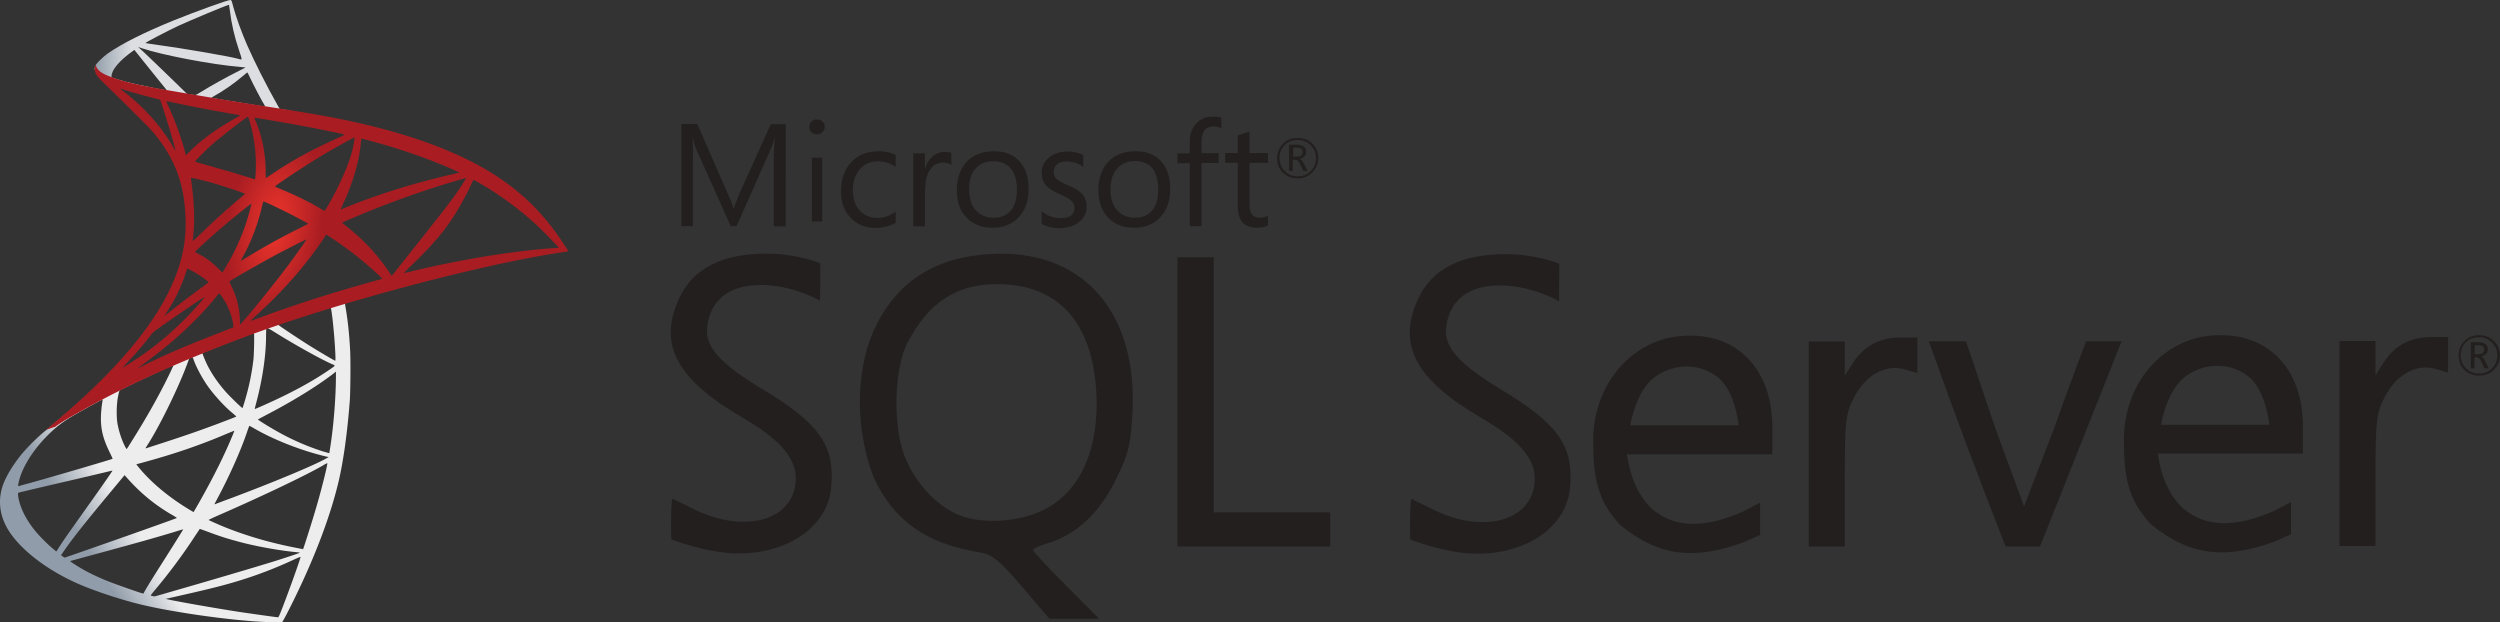
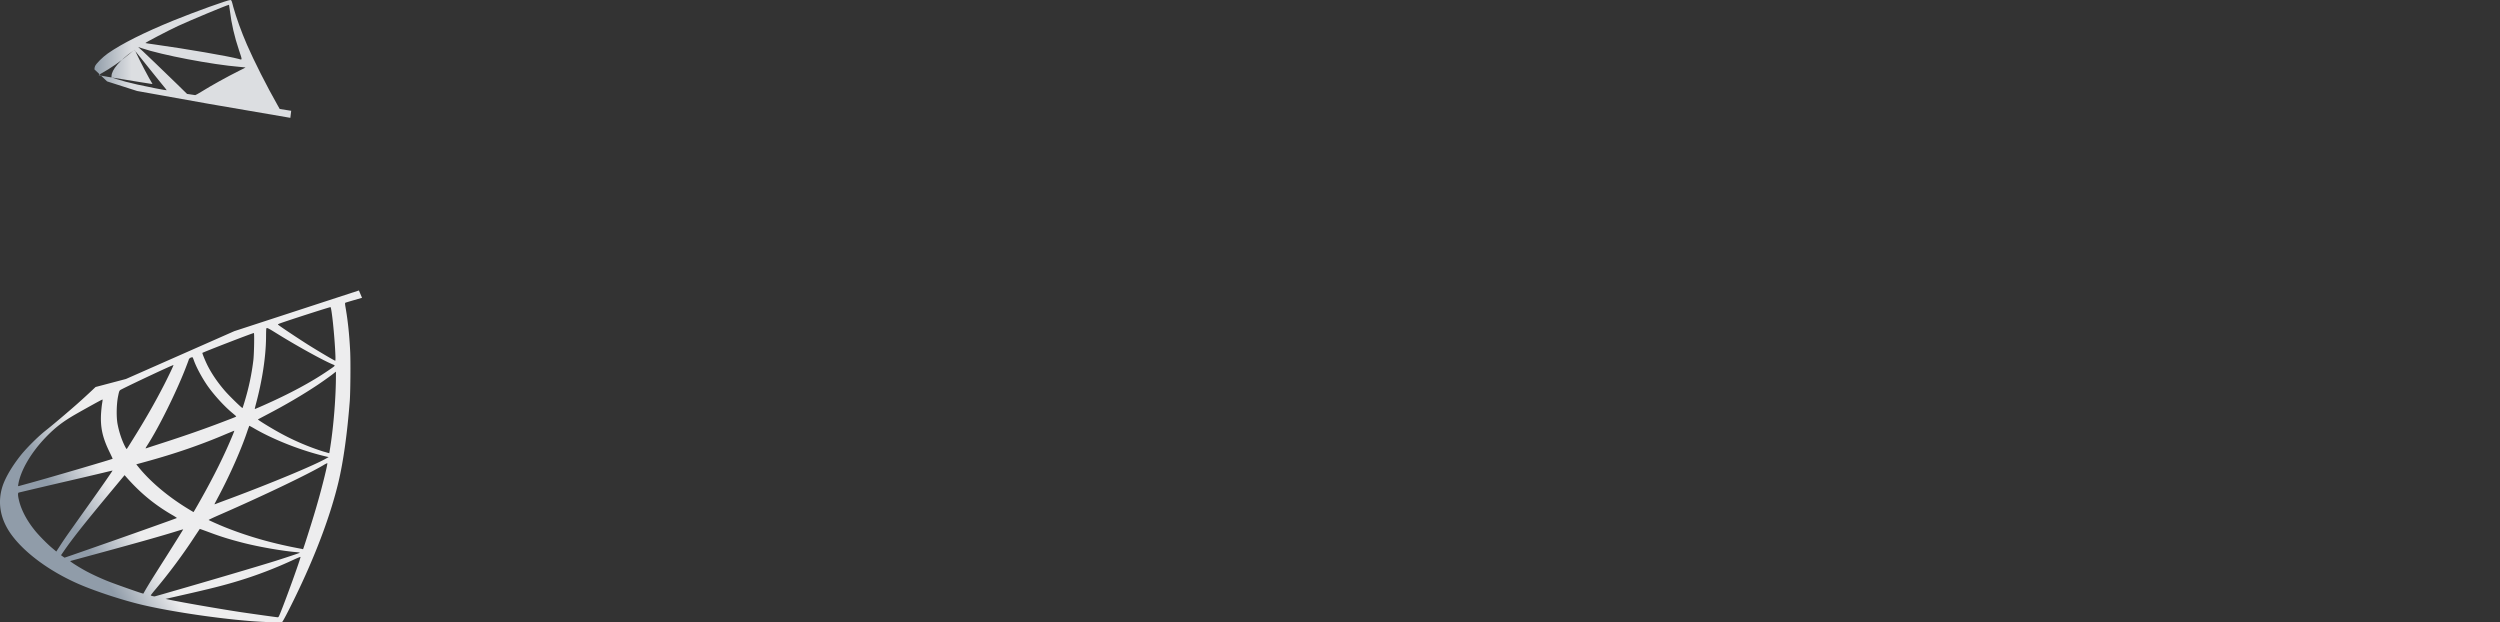
<svg xmlns="http://www.w3.org/2000/svg" width="1772.599" height="441.162" viewBox="0 -141.54 3275.321 815.158" version="1.1" id="svg555">
  <rect x="0" y="-141.54" width="3275.321" height="815.158" fill="#333333" stroke="none" />
  <defs id="defs559" />
  <g transform="matrix(0.569,0,0,0.569,-332.514,-224.274)" id="g551">
    <linearGradient id="a" gradientUnits="userSpaceOnUse" x1="-2901.952" y1="923.573" x2="-2061.249" y2="1420.331" gradientTransform="matrix(0.123,0,0,-0.123,1158.33,1550.273)">
      <stop offset="0" stop-color="#909ca9" id="stop530" />
      <stop offset="1" stop-color="#ededee" id="stop532" />
    </linearGradient>
    <path fill="url(#a)" d="m 1410.773,814.195 -286.9,93.683 -249.599,110.161 -69.829,18.435 c -17.784,16.916 -36.431,34.049 -56.599,51.397 -22.119,19.082 -42.72,36.433 -58.553,49.008 -17.564,13.88 -43.587,39.902 -56.814,56.38 -19.735,24.721 -35.348,50.96 -42.071,71.13 -11.928,36.433 -6.07,73.297 16.916,107.346 29.492,43.369 88.261,87.606 156.785,117.749 34.916,15.4 93.683,35.132 137.92,46.19 73.512,18.651 215.771,38.819 294.054,41.857 15.828,0.65 37.082,0.65 37.947,0 1.737,-1.088 13.881,-24.289 27.979,-53.129 48.142,-98.238 82.838,-190.402 101.703,-269.119 11.276,-47.706 20.166,-111.246 26.019,-186.492 1.521,-21.036 2.169,-91.514 0.868,-115.37 -1.953,-39.033 -5.423,-70.692 -10.84,-101.703 -0.868,-4.555 -1.088,-8.676 -0.652,-8.892 0.865,-0.65 3.467,-1.517 38.815,-11.712 l -7.153,-16.912 v -0.005 0 z m -65.49,38.386 c 2.602,0 9.539,66.573 11.273,108.646 0.436,8.89 0.216,14.745 -0.216,14.745 -1.733,0 -36.649,-20.599 -61.583,-36.212 -21.687,-13.663 -62.888,-40.988 -69.393,-46.192 -2.173,-1.517 -1.957,-1.733 15.828,-7.807 30.14,-10.194 101.706,-33.18 104.091,-33.18 z m -146.161,48.143 c 1.953,0 6.937,2.816 18.865,10.191 44.671,27.974 105.393,61.805 131.415,73.083 8.022,3.469 8.887,2.166 -9.542,14.746 -39.468,26.889 -88.697,53.344 -148.983,80.018 -10.624,4.771 -19.514,8.456 -19.73,8.456 -0.432,0 0.865,-5.418 2.598,-11.925 14.53,-54.001 22.772,-108.647 23.208,-152.452 0.216,-21.687 0.216,-21.687 2.169,-22.334 -0.436,0.217 -0.22,0.217 0,0.217 z m -30.142,11.492 c 1.297,1.299 0.432,49.877 -1.304,63.104 -3.903,31.662 -9.975,61.153 -19.947,94.335 -2.386,8.018 -4.558,14.745 -4.987,15.177 -0.872,1.083 -30.581,-27.975 -40.339,-39.251 -16.916,-19.518 -30.141,-39.035 -39.9,-58.117 -4.988,-9.759 -12.793,-28.84 -12.144,-29.492 3.469,-2.385 117.753,-46.622 118.621,-45.756 z m -141.826,55.731 c 0.216,0 0.432,0 0.652,0.216 0.432,0.434 1.953,3.905 3.254,7.807 6.937,18.867 22.548,46.624 35.997,64.407 14.746,19.518 34.048,40.334 50.091,53.996 5.207,4.337 9.975,8.456 10.624,9.108 1.304,1.302 1.737,1.083 -33.612,14.53 -40.981,15.613 -85.656,31.226 -136.835,47.706 a 6825.474,6825.474 0 0 0 -36.643,11.928 c -1.955,0.652 -1.303,-0.434 4.335,-9.323 25.371,-39.686 63.97,-117.536 85.657,-172.618 3.687,-9.542 7.373,-19.082 8.025,-21.251 0.868,-3.038 1.95,-4.121 4.768,-5.64 1.518,-0.43 3.038,-0.866 3.687,-0.866 z m -43.367,17.999 c 0.649,0.436 -10.411,23.637 -21.254,44.889 -21.036,40.985 -44.022,81.323 -74.815,130.331 -5.204,8.456 -10.19,16.265 -10.842,17.132 -1.083,1.519 -1.519,1.083 -4.988,-5.638 -7.373,-14.53 -13.447,-33.181 -16.699,-50.313 -3.254,-16.916 -2.602,-46.406 1.086,-64.621 2.816,-13.444 2.602,-13.227 9.107,-16.481 27.757,-14.095 117.537,-56.166 118.405,-55.299 z m 374.073,15.182 v 9.107 c 0,48.359 -5.204,114.716 -12.797,163.077 -1.301,8.456 -2.389,15.393 -2.602,15.613 0,0 -6.288,-1.733 -13.661,-3.905 -32.527,-10.193 -67.875,-25.156 -99.754,-42.718 -21.038,-11.494 -51.612,-30.363 -50.743,-31.231 0.213,-0.215 9.323,-4.986 19.947,-10.625 42.509,-22.118 83.274,-45.972 118.622,-69.609 13.229,-8.892 33.176,-23.202 37.518,-27.107 z m -537.802,64.185 c 0.867,0 0.65,1.735 -0.651,9.542 -0.868,5.64 -1.951,16.049 -2.382,23.202 -1.739,31.662 3.469,55.084 19.082,87.177 4.337,8.892 7.809,16.265 7.589,16.48 -1.519,1.303 -145.074,43.375 -190.183,55.734 -13.444,3.685 -25.152,6.939 -26.024,7.153 -1.515,0.436 -1.733,0.22 -1.083,-3.47 4.987,-31.875 29.276,-73.512 63.104,-108.644 22.554,-23.419 40.554,-37.08 71.347,-54.648 22.119,-12.575 56.165,-31.439 58.767,-32.309 0.002,-0.217 0.218,-0.217 0.434,-0.217 z m 338.295,60.503 c 0.216,-0.216 5.42,2.605 11.708,6.29 46.408,26.891 111.03,51.83 166.108,64.623 l 4.991,1.086 -6.941,3.899 c -28.84,16.049 -123.606,55.515 -220.538,91.732 -14.098,5.202 -27.975,10.409 -30.581,11.492 -2.602,1.083 -4.988,1.735 -4.988,1.519 0,-0.22 3.906,-7.809 8.89,-17.132 27.107,-50.744 54.433,-112.547 68.311,-155.485 1.739,-4.12 2.82,-7.805 3.04,-8.024 z m -34.48,11.278 c 0.22,0.221 -1.517,4.771 -3.687,9.975 -18.865,45.756 -43.59,95.636 -75.249,151.583 -8.022,14.314 -14.746,25.808 -14.966,25.808 -0.213,0 -6.721,-3.906 -14.527,-8.676 -45.976,-28.192 -86.743,-62.888 -113.414,-96.501 l -3.905,-4.771 19.732,-5.422 c 70.696,-19.298 130.762,-40.116 190.4,-65.704 8.459,-3.471 15.4,-6.292 15.616,-6.292 z m 214.253,74.815 c 0,0 0.217,0.217 0,0 0.216,4.988 -10.844,49.661 -19.953,81.969 -7.589,27.107 -14.098,48.361 -26.022,85.874 -5.204,16.485 -9.755,30.143 -9.975,30.143 -0.216,0 -1.517,-0.216 -2.818,-0.647 -64.405,-11.714 -122.089,-27.977 -176.303,-49.661 -15.182,-6.074 -36.866,-15.833 -38.167,-16.916 -0.432,-0.438 12.58,-6.506 29.06,-13.663 98.669,-43.154 201.024,-92.164 236.153,-113.196 4.119,-2.603 7.373,-3.903 8.025,-3.903 z m -494.646,16.916 c 0.434,0.432 -27.107,40.118 -65.709,94.114 -13.444,18.867 -29.057,40.985 -34.911,49.225 -5.856,8.241 -14.746,21.253 -19.734,29.06 l -9.112,14.096 -9.759,-8.24 c -11.494,-9.544 -31.442,-29.927 -40.333,-41.204 -18.651,-23.201 -31.226,-47.706 -36.214,-70.04 -2.386,-10.411 -2.386,-15.618 -0.22,-16.265 3.252,-0.867 61.153,-14.53 115.37,-27.11 30.143,-6.937 65.054,-15.177 77.632,-18.213 12.579,-3.041 22.774,-5.423 22.99,-5.423 z m 27.756,10.626 6.937,7.806 c 31.231,34.914 63.108,60.724 101.708,83.272 6.941,3.906 12.144,7.373 11.708,7.594 -1.514,1.083 -134.016,48.136 -195.385,69.389 -34.478,12.143 -62.888,21.901 -63.102,21.901 -0.216,0 -2.169,-1.299 -4.341,-2.818 l -3.901,-2.82 6.288,-9.106 c 20.383,-29.493 45.976,-61.803 101.707,-129.028 z m 173.053,123.822 c 0.213,-0.215 9.755,3.252 21.464,7.594 28.195,10.624 50.527,17.345 80.456,24.936 36.866,9.326 90.211,18.434 121.657,21.035 4.771,0.432 7.373,0.868 6.505,1.519 -1.521,0.868 -33.395,11.494 -56.816,18.867 -37.302,11.708 -151.149,45.32 -243.962,71.995 -17.132,4.987 -31.879,9.108 -32.746,9.323 -2.166,0.436 -9.325,-1.519 -9.325,-2.386 0,-0.431 5.204,-7.153 11.494,-14.527 31.225,-37.3 62.238,-78.935 88.044,-118.403 7.154,-10.846 13.229,-19.736 13.229,-19.953 z m -38.17,1.087 c 0.216,0.216 -15.179,24.936 -42.066,67.439 -11.496,17.999 -24.291,38.383 -28.846,45.54 -4.337,6.939 -10.842,17.784 -14.527,23.854 l -6.29,11.061 -3.252,-0.868 c -7.809,-2.169 -62.672,-21.471 -77.202,-27.325 -18,-7.157 -36.649,-15.829 -50.529,-23.202 -17.346,-9.326 -39.03,-23.206 -37.297,-23.637 0.433,-0.216 30.143,-8.243 65.922,-17.999 94.984,-25.809 147.678,-40.77 182.161,-51.612 6.29,-1.952 11.71,-3.471 11.926,-3.251 z m 269.985,63.318 h 0.216 c 0.868,2.171 -34.26,99.755 -47.06,130.547 -2.815,6.939 -3.896,8.677 -5.417,8.456 -3.687,-0.213 -54.646,-7.37 -85.66,-11.925 -53.994,-8.24 -144.641,-24.073 -167.409,-29.275 l -5.204,-1.083 32.307,-7.378 c 69.396,-15.613 102.791,-24.069 136.619,-34.478 42.722,-13.011 85.011,-29.276 127.729,-49.225 6.722,-3.037 12.361,-5.422 13.879,-5.639 z" id="path535" style="fill:url(#a)" />
    <linearGradient id="b" gradientUnits="userSpaceOnUse" x1="-2882.7" y1="10288.81" x2="-2206.249" y2="10288.81" gradientTransform="matrix(0.123,0,0,-0.123,1158.33,1550.273)">
      <stop offset="0" stop-color="#939fab" id="stop537" />
      <stop offset="1" stop-color="#dcdee1" id="stop539" />
    </linearGradient>
-     <path fill="url(#b)" d="m 1114.983,145.414 c -4.771,-0.647 -81.757,27.11 -131.415,47.275 -67.01,27.327 -119.052,53.351 -151.148,75.899 -11.925,8.461 -26.891,23.422 -29.273,29.276 -0.867,2.169 -1.303,4.771 -1.303,7.373 l 29.06,27.541 69.175,22.119 164.594,29.493 188.228,32.312 1.953,-16.264 c -0.649,0 -1.085,-0.216 -1.73,-0.216 l -24.728,-3.905 -4.984,-8.89 c -25.59,-45.107 -53.781,-101.056 -70.261,-138.789 -12.793,-29.276 -24.938,-63.102 -31.662,-87.391 -3.687,-14.746 -4.119,-15.613 -6.501,-15.829 v -0.005 h -0.01 z m -3.474,11.063 h 0.223 c 0.213,0.214 1.081,6.29 1.95,13.442 3.683,30.364 10.411,59.635 21.035,91.297 8.022,23.855 8.022,22.555 -1.301,19.734 -22.119,-6.07 -121.221,-23.202 -193,-33.177 -11.494,-1.519 -21.253,-3.036 -21.253,-3.252 -0.867,-0.867 51.827,-28.41 75.031,-39.25 29.709,-13.665 111.246,-47.711 117.315,-48.794 z m -209.047,97.15 8.461,2.816 c 45.97,15.616 161.551,37.736 225.31,42.94 7.154,0.651 13.229,1.303 13.442,1.303 0.216,0.216 -5.852,3.469 -13.661,7.154 -30.79,15.397 -64.621,34.264 -88.042,48.794 -6.937,4.335 -13.229,7.807 -14.094,7.807 -0.868,0 -5.42,-0.868 -10.191,-1.519 l -8.674,-1.303 -21.683,-21.253 c -38.167,-37.08 -68.094,-65.704 -79.588,-76.549 z m -8.671,6.721 30.576,38.168 c 16.696,21.035 33.611,41.635 37.301,46.187 3.683,4.557 6.721,8.245 6.505,8.461 -0.868,0.65 -44.236,-7.809 -67.226,-13.011 -23.637,-5.423 -33.395,-8.025 -47.924,-12.577 l -11.928,-3.905 v -3.038 c 0.216,-14.53 18.651,-36.214 49.877,-58.331 z m 259.791,52.046 c 0.869,0 1.95,1.951 4.552,7.806 7.373,16.263 30.364,60.07 35.997,68.526 1.74,2.822 4.771,3.038 -25.802,-1.95 -73.512,-11.93 -97.152,-15.829 -97.152,-16.263 0,-0.216 2.169,-1.735 4.988,-3.254 22.771,-12.575 45.756,-28.624 66.142,-45.756 4.988,-4.121 9.542,-8.024 10.407,-8.676 0.216,-0.433 0.652,-0.649 0.868,-0.433 z" id="path542" style="fill:url(#b)" />
+     <path fill="url(#b)" d="m 1114.983,145.414 c -4.771,-0.647 -81.757,27.11 -131.415,47.275 -67.01,27.327 -119.052,53.351 -151.148,75.899 -11.925,8.461 -26.891,23.422 -29.273,29.276 -0.867,2.169 -1.303,4.771 -1.303,7.373 l 29.06,27.541 69.175,22.119 164.594,29.493 188.228,32.312 1.953,-16.264 c -0.649,0 -1.085,-0.216 -1.73,-0.216 l -24.728,-3.905 -4.984,-8.89 c -25.59,-45.107 -53.781,-101.056 -70.261,-138.789 -12.793,-29.276 -24.938,-63.102 -31.662,-87.391 -3.687,-14.746 -4.119,-15.613 -6.501,-15.829 v -0.005 h -0.01 z m -3.474,11.063 h 0.223 c 0.213,0.214 1.081,6.29 1.95,13.442 3.683,30.364 10.411,59.635 21.035,91.297 8.022,23.855 8.022,22.555 -1.301,19.734 -22.119,-6.07 -121.221,-23.202 -193,-33.177 -11.494,-1.519 -21.253,-3.036 -21.253,-3.252 -0.867,-0.867 51.827,-28.41 75.031,-39.25 29.709,-13.665 111.246,-47.711 117.315,-48.794 z m -209.047,97.15 8.461,2.816 c 45.97,15.616 161.551,37.736 225.31,42.94 7.154,0.651 13.229,1.303 13.442,1.303 0.216,0.216 -5.852,3.469 -13.661,7.154 -30.79,15.397 -64.621,34.264 -88.042,48.794 -6.937,4.335 -13.229,7.807 -14.094,7.807 -0.868,0 -5.42,-0.868 -10.191,-1.519 l -8.674,-1.303 -21.683,-21.253 c -38.167,-37.08 -68.094,-65.704 -79.588,-76.549 z m -8.671,6.721 30.576,38.168 c 16.696,21.035 33.611,41.635 37.301,46.187 3.683,4.557 6.721,8.245 6.505,8.461 -0.868,0.65 -44.236,-7.809 -67.226,-13.011 -23.637,-5.423 -33.395,-8.025 -47.924,-12.577 l -11.928,-3.905 v -3.038 c 0.216,-14.53 18.651,-36.214 49.877,-58.331 z c 0.869,0 1.95,1.951 4.552,7.806 7.373,16.263 30.364,60.07 35.997,68.526 1.74,2.822 4.771,3.038 -25.802,-1.95 -73.512,-11.93 -97.152,-15.829 -97.152,-16.263 0,-0.216 2.169,-1.735 4.988,-3.254 22.771,-12.575 45.756,-28.624 66.142,-45.756 4.988,-4.121 9.542,-8.024 10.407,-8.676 0.216,-0.433 0.652,-0.649 0.868,-0.433 z" id="path542" style="fill:url(#b)" />
    <radialGradient id="c" cx="-14217.448" cy="7277.705" r="898.12" gradientTransform="matrix(-0.118,-0.018,-0.036,0.237,-198.955,-1314.415)" gradientUnits="userSpaceOnUse">
      <stop offset="0" stop-color="#ee352c" id="stop544" />
      <stop offset="1" stop-color="#a91d22" id="stop546" />
    </radialGradient>
-     <path fill="url(#c)" d="m 804.66,294.828 c 0,0 -4.768,7.593 -0.215,18.87 2.822,6.937 11.061,15.393 20.384,24.069 0,0 96.5,94.114 108.211,107.561 53.344,61.585 76.549,122.305 78.718,206.012 1.301,53.78 -8.894,101.054 -34.264,155.919 -45.106,98.453 -140.307,207.098 -287.117,327.67 l 21.472,-7.157 c 13.878,-10.411 32.745,-21.467 76.982,-45.756 102.137,-55.952 217.071,-107.346 358.028,-160.258 202.971,-76.335 536.715,-165.681 726.676,-194.736 l 19.737,-3.038 -3.038,-4.771 c -17.345,-26.891 -29.276,-43.587 -43.59,-61.369 -41.633,-51.612 -92.157,-93.463 -153.964,-128.161 -85.007,-47.489 -194.956,-84.571 -334.173,-112.112 -26.239,-5.207 -83.923,-15.181 -130.763,-22.337 -99.321,-15.393 -163.51,-26.021 -234.203,-38.165 -25.37,-4.339 -63.323,-10.843 -88.478,-16.263 -13.011,-2.822 -37.947,-8.676 -57.464,-15.398 -15.613,-6.075 -38.168,-12.147 -42.939,-30.58 z m 55.952,54.216 c 0.214,-0.214 3.683,1.083 8.24,2.602 8.24,2.816 18.865,6.07 31.446,9.542 a 1599.47,1599.47 0 0 0 28.624,7.589 c 13.011,3.251 23.852,6.288 24.068,6.288 1.521,1.519 23.424,71.558 30.797,98.449 2.815,10.195 4.988,18.867 4.771,18.867 -0.223,0.22 -2.605,-3.469 -5.423,-8.456 -25.373,-44.673 -65.491,-89.995 -111.899,-126.428 -6.069,-4.333 -10.624,-8.237 -10.624,-8.453 z m 106.692,29.492 c 1.085,0 5.856,0.651 11.708,1.951 36.866,8.24 103.008,20.818 145.293,27.975 7.157,1.083 12.797,2.387 12.797,2.818 0,0.436 -2.605,1.951 -5.859,3.688 -7.153,3.685 -35.997,20.815 -45.536,27.322 -24.073,16.047 -45.756,33.395 -61.371,49.008 -6.288,6.29 -11.712,11.494 -11.712,11.494 0,0 -1.297,-3.685 -2.386,-8.242 -7.802,-30.143 -24.069,-74.816 -38.815,-106.258 -2.386,-4.986 -4.339,-9.541 -4.339,-9.973 0,0.433 0,0.217 0.22,0.217 z m 187.795,35.781 c 1.301,0.432 3.47,7.806 7.806,24.069 8.025,31.446 11.712,66.576 10.411,99.321 -0.436,9.108 -0.868,17.564 -1.304,18.651 l -0.649,2.166 -11.276,-3.685 c -23.204,-7.373 -60.935,-18.435 -93.245,-27.541 -18.436,-4.988 -33.395,-9.542 -33.395,-9.975 0,-1.303 26.891,-28.192 38.383,-38.383 21.898,-19.303 81.316,-65.275 83.269,-64.623 z m 14.963,2.166 c 0.652,-0.647 89.779,14.746 130.331,22.554 30.145,5.854 73.948,14.963 76.549,16.049 1.301,0.432 -3.254,3.034 -17.784,9.539 -57.248,25.808 -99.754,49.008 -142.036,77.202 -11.06,7.373 -20.386,13.444 -20.602,13.444 -0.216,0 -0.433,-6.287 -0.433,-13.878 0,-41.201 -8.241,-82.838 -23.424,-117.968 -1.517,-3.47 -2.818,-6.722 -2.601,-6.942 z m 230.516,45.542 c 0.652,0.65 -2.169,18.217 -4.771,28.624 -7.806,32.312 -28.84,80.24 -54.643,125.343 -4.558,8.024 -8.677,14.53 -9.114,14.746 -0.429,0.216 -6.285,-3.038 -13.009,-6.941 -25.154,-14.746 -53.778,-28.624 -85.007,-41.637 -8.671,-3.685 -16.263,-6.723 -16.48,-7.153 -1.521,-1.303 68.308,-47.493 105.174,-69.612 29.276,-17.781 76.982,-44.239 77.85,-43.37 z m 16.48,2.601 c 1.953,0 41.421,10.844 62.019,16.916 50.963,15.181 109.512,36.648 147.679,53.996 l 15.828,7.159 -11.056,2.6 c -93.245,21.467 -173.049,46.192 -250.034,77.418 -6.289,2.602 -11.928,4.771 -12.357,4.771 -0.436,0 1.733,-4.987 4.552,-11.061 23.204,-49.225 38.167,-100.62 41.85,-144.427 0.221,-4.121 0.867,-7.372 1.519,-7.372 z m -392.938,90.213 c 0.649,-0.652 30.793,6.506 47.057,11.056 24.721,6.942 77.198,24.505 77.198,25.808 0,0.216 -5.853,5.204 -12.79,11.278 -28.408,23.637 -55.734,48.572 -88.481,80.234 -9.759,9.328 -17.997,16.917 -18.429,16.917 -0.436,0 -0.649,-1.304 -0.436,-3.038 4.987,-36.433 3.906,-83.272 -3.034,-130.763 -0.653,-6.074 -1.302,-11.276 -1.085,-11.492 z m 633.433,0.652 c 0.429,0.431 -13.881,22.984 -22.988,35.777 -13.009,18.649 -32.098,43.375 -75.252,97.588 -22.765,28.622 -48.358,60.936 -56.812,71.778 -8.678,10.842 -15.831,19.948 -16.051,19.948 -0.216,0 -3.031,-3.901 -6.069,-8.671 -24.289,-36.433 -53.349,-68.311 -87.829,-96.935 -6.505,-5.423 -13.658,-11.278 -16.044,-13.013 -2.386,-1.734 -4.339,-3.469 -4.339,-3.685 0,-0.649 36.862,-16.483 64.841,-27.757 49.01,-19.952 115.794,-43.805 165.892,-59.203 26.24,-8.239 54.215,-16.263 54.651,-15.827 z m 16.696,4.334 c 0.865,-0.215 6.072,2.387 12.361,6.07 52.697,30.143 104.305,68.962 145.077,108.864 11.492,11.278 39.9,40.77 39.464,40.986 0,0 -9.975,0.867 -21.683,1.733 -91.296,6.942 -208.178,26.239 -320.511,53.345 -7.589,1.733 -14.31,3.252 -14.746,3.252 -0.429,0 8.025,-8.456 18.653,-18.647 65.922,-63.538 96.067,-103.656 131.628,-175.22 4.986,-10.623 9.325,-19.731 9.757,-20.383 -0.216,0 -0.216,0 0,0 z m -482.936,49.446 c 3.038,0.647 31.229,13.88 52.48,24.503 19.517,9.755 48.794,25.372 50.311,26.671 0.216,0.216 -10.195,5.638 -22.984,11.928 -40.772,20.384 -75.684,39.682 -112.118,61.802 -10.408,6.29 -19.082,11.497 -19.298,11.497 -0.868,0 -0.652,-0.872 5.204,-11.497 19.518,-35.561 35.129,-78.065 44.023,-119.486 0.864,-3.252 1.733,-5.418 2.382,-5.418 z m -28.192,5.202 c 0.652,0.652 -6.721,27.323 -11.273,41.853 -8.894,27.541 -23.856,62.02 -38.383,88.043 -3.474,6.069 -8.677,14.961 -11.496,19.948 l -5.42,8.674 -12.144,-11.707 c -14.094,-13.663 -25.59,-22.12 -40.333,-29.712 -5.859,-3.033 -10.411,-5.638 -10.411,-6.069 0,-1.735 37.082,-35.347 65.49,-59.635 20.383,-17.566 63.321,-52.045 63.97,-51.395 z m 172.404,70.913 10.627,6.937 c 24.282,15.833 52.906,36.866 74.813,55.298 12.357,10.19 36.21,31.662 40.985,36.866 l 2.598,2.822 -17.561,4.986 c -99.321,27.538 -176.087,52.043 -265.649,85.007 -9.975,3.685 -18.433,6.721 -19.085,6.721 -1.297,0 -2.385,1.083 19.954,-19.519 57.251,-52.691 107.992,-110.812 145.726,-167.411 z m -45.324,11.276 c 0.432,0.432 -29.276,42.284 -47.06,65.922 -21.251,28.192 -58.985,75.465 -85.007,106.256 -10.84,12.797 -20.163,23.422 -20.599,23.64 -0.652,0.216 -0.868,-3.036 -0.868,-8.024 0,-26.242 -6.721,-54.216 -18.433,-78.068 -4.988,-9.975 -5.856,-12.361 -4.768,-13.444 4.119,-3.688 67.223,-39.686 107.123,-61.153 26.89,-14.312 68.956,-35.563 69.612,-35.129 z m -274.107,67.225 c 0.652,0 5.64,2.6 11.279,5.638 13.878,7.589 26.239,16.046 37.298,25.156 0.432,0.432 -5.204,4.988 -12.577,10.406 -20.602,14.746 -51.828,38.385 -70.041,52.915 -19.088,15.18 -19.734,15.613 -17.568,12.361 14.314,-21.903 21.467,-34.264 29.06,-50.093 6.721,-14.094 13.442,-30.793 18.213,-45.323 1.734,-6.289 3.904,-11.06 4.336,-11.06 z m 73.083,57.248 c 1.081,-0.214 2.386,1.735 8.238,10.411 12.361,18.429 21.903,43.154 24.292,63.104 l 0.429,4.339 -29.705,11.494 c -53.133,20.599 -102.139,40.985 -135.322,56.162 -9.322,4.339 -25.587,12.144 -36.211,17.352 -10.627,5.418 -19.301,9.539 -19.301,9.323 0,-0.216 6.721,-5.204 14.961,-11.278 64.844,-47.055 121.007,-98.669 163.076,-150.279 4.555,-5.423 8.677,-10.411 9.107,-10.627 z m -33.612,8.242 c 0.868,0.867 -23.853,28.84 -40.768,45.971 -41.853,42.723 -83.273,76.12 -134.669,108.649 -6.505,4.119 -12.359,7.804 -13.011,8.24 -1.519,0.867 0.432,-1.303 22.986,-25.808 14.314,-15.397 25.155,-28.408 37.516,-44.453 8.24,-10.624 9.759,-12.143 21.688,-20.604 31.878,-22.987 105.39,-72.864 106.258,-71.995 z" id="path549" style="fill:url(#c)" />
  </g>
-   <path fill="#231f1f" d="m 1309.598,190.855 c -3.69,0 -7.382,0.352 -11.039,0.352 -74.538,3.972 -124.811,36.775 -154.204,100.835 -25.14,57.936 -22.395,133.668 0.282,191.959 26.37,56.957 68.98,87.017 140.104,98.371 15.049,2.464 25.14,10.726 54.285,44.757 l 35.863,42.015 h 65.042 l -43.249,-43.599 c -23.907,-23.906 -43.244,-44.721 -43.244,-46.55 0,-1.827 9.146,-5.835 20.216,-9.209 36.495,-11.044 66.801,-39.238 88.001,-82.448 17.158,-34.699 19.621,-45.425 22.08,-88.596 6.435,-128.502 -61.317,-208.841 -174.14,-207.924 z m 57.025,336.042 c -31.642,15.326 -77.589,18.385 -107.581,7.382 -31.01,-11.389 -61.035,-43.594 -74.538,-80.054 -15.011,-39.869 -12.868,-113.418 4.29,-146.541 27.599,-52.737 64.096,-76.994 117.429,-76.994 79.105,0 124.107,48.45 129.979,139.507 4.642,76.014 -20.814,133.039 -69.544,156.667 z M 2490.207,300.618 c -27.283,0 -48.166,11.042 -62.233,32.8 l -11.039,17.229 v -44.793 h -47.216 v 268.61 h 47.185 v -85.856 c 0,-78.509 0.979,-87.685 11.95,-109.169 15.12,-29.462 41.133,-44.154 66.276,-37.122 l 16.874,4.922 v -46.55 h -21.798 z m -277.397,-2.463 c -9.249,0 -19.06,1.232 -28.828,3.379 -63.183,16.521 -98.797,76.993 -96.618,139.224 0,52.106 10.123,78.155 35.266,105.475 51.508,42.259 98.09,45.632 160.952,22.959 10.725,-4.57 22.396,-9.844 22.396,-9.844 v -42.259 l -22.396,11.602 c -50.874,22.148 -89.196,22.148 -119.892,-3.94 -19.578,-19.935 -28.196,-43.843 -32.166,-71.122 h 190.38 v -36.218 c 0,-73.831 -44.439,-120.451 -109.133,-119.256 z m -76.998,117.781 c 0,0 7.033,-46.056 33.119,-64.128 12.555,-8.862 26.967,-13.149 41.064,-13.149 14.136,0 28.233,4.569 39.87,13.466 23.91,18.387 27.917,63.462 27.917,63.462 h -141.969 v 0.349 z M 997.497,367.491 c -51.189,-31.012 -73.901,-53.374 -71.124,-79.742 7.944,-72.953 98.092,-62.862 148.014,-35.261 l 0.355,-49.079 c 0,0 -27.601,-11.954 -67.155,-12.588 -60.683,-0.914 -99.919,18.984 -118.305,59.486 -27.004,59.768 -3.093,104.84 83.327,155.119 48.517,28.23 69.961,52.737 69.961,79.455 0,55.2 -66.553,74.467 -135.216,39.835 -14.131,-7.032 -26.086,-12.904 -26.719,-12.904 -2.463,15.647 -1.193,53.089 -1.193,53.089 0,0 21.096,8.862 52.735,14.974 78.47,15.645 149.879,-21.164 156.628,-80.933 5.872,-56.111 -14.418,-85.54 -91.307,-131.492 z M 2908.096,297.525 c -9.212,0 -18.987,1.265 -29.183,3.41 -63.106,16.524 -98.655,76.998 -96.229,139.229 0,52.035 10.092,77.839 35.229,105.12 51.51,42.297 98.094,45.705 161.273,22.996 10.687,-4.569 22.325,-9.77 22.325,-9.77 v -42.33 l -22.359,11.668 c -50.978,22.08 -89.303,22.08 -119.889,-4.006 -19.69,-19.9 -28.233,-43.526 -32.206,-71.127 h 190.065 v -36.213 c 0,-73.478 -44.443,-120.135 -109.133,-118.903 z m -76.998,117.779 c 0,0 7.103,-45.987 33.153,-64.412 12.518,-8.893 26.931,-13.184 41.03,-13.184 14.063,0 28.233,4.57 39.874,13.5 23.907,18.389 27.917,63.778 27.917,63.778 H 2831.137 Z M 1965.647,368.087 c -51.189,-30.939 -73.833,-53.372 -71.09,-79.742 7.944,-72.99 98.094,-62.862 148.016,-35.261 l 0.354,-49.079 c 0,0 -27.601,-11.955 -67.155,-12.519 -60.683,-0.913 -99.919,18.987 -118.338,59.488 -26.967,59.767 -2.743,104.841 83.394,155.119 48.45,28.199 69.895,52.387 69.895,79.105 0,55.2 -66.519,74.783 -135.184,39.833 -14.063,-7.032 -26.015,-12.834 -26.719,-12.834 -2.463,15.644 -1.193,53.09 -1.193,53.09 0,0 20.846,8.544 52.383,14.976 78.543,15.681 149.984,-21.096 156.701,-80.864 5.837,-55.832 -14.415,-85.258 -91.062,-131.246 v -0.065 z m 1219.882,-68.102 c -27.283,0 -48.41,11.072 -62.229,32.837 l -11.043,17.156 v -44.72 h -47.216 v 268.537 h 47.182 v -85.853 c 0,-78.475 0.947,-87.687 11.957,-109.133 15.117,-29.426 41.13,-44.156 66.27,-37.092 l 16.874,4.921 v -46.652 h -21.795 z M 1590.159,366.539 V 195.457 h -47.602 v 378.938 h 200.192 v -44.754 h -152.588 v -163.102 z m 1100.871,53.334 -39.236,102.1 -37.727,-102.662 -38.322,-113.77 h -48.727 c 31.574,89.514 65.918,180.571 100.552,268.855 15.013,0.35 30.06,0 45.07,0 l 52.987,-133.039 53.967,-135.782 h -46.583 c 0,0 -20.571,53.933 -42.014,114.334 z M 1699.851,92.198 c 7.665,0 14.063,-2.458 19.337,-7.732 5.201,-5.206 7.944,-11.323 7.944,-18.987 0,-7.665 -2.743,-14.065 -7.944,-18.987 -5.274,-4.921 -11.357,-7.385 -18.987,-7.385 -7.732,0 -14.133,2.464 -19.337,7.665 -5.272,5.206 -7.664,11.605 -7.664,18.988 0,7.735 2.463,14.131 7.664,18.987 4.924,4.919 11.323,7.382 18.987,7.382 z m -16.874,-43.594 c 4.569,-4.569 10.125,-6.681 17.226,-6.681 6.681,0 12.237,2.113 16.879,6.681 4.571,4.57 7.032,10.125 7.032,16.876 0,6.749 -2.461,12.588 -7.032,17.156 -4.64,4.567 -10.198,6.749 -16.879,6.749 -6.785,0 -12.306,-2.109 -16.874,-6.749 -4.57,-4.569 -7.031,-10.407 -7.031,-17.156 0,-6.751 2.109,-12.304 6.68,-16.876 z m 11.354,19.339 h 3.094 c 2.182,0 4.325,2.108 6.153,6.117 l 3.695,8.294 h 5.799 l -4.569,-9.214 c -1.863,-3.688 -3.69,-5.833 -5.837,-6.435 2.708,-0.632 4.851,-1.545 6.399,-3.375 1.544,-1.579 2.108,-3.726 2.108,-6.153 0,-2.811 -0.879,-4.919 -2.74,-6.467 -2.111,-1.757 -5.487,-2.706 -9.848,-2.706 h -9.77 v 34.35 h 4.921 v -14.415 z m 0,-15.963 h 4.292 c 3.093,0 5.274,0.632 6.469,1.545 1.161,0.914 1.477,2.113 1.477,4.29 0,3.972 -2.464,5.838 -7.032,5.838 h -5.272 v -11.673 z m -786.348,12.902 c 0,-11.954 -0.35,-20.846 -0.632,-26.086 h 0.282 c 1.229,6.184 2.742,10.793 3.972,13.851 l 45.704,102.1 h 7.665 L 1010.678,51.733 c 1.234,-2.81 2.464,-7.031 3.975,-12.904 h 0.35 c -0.913,10.198 -1.229,19.056 -1.229,26.122 v 90.112 h 15.642 V 21.11 h -19.617 L 967.787,114.278 c -1.548,3.69 -3.693,9.214 -6.435,16.526 h -0.636 c -0.913,-3.622 -3.058,-9.142 -6.115,-15.893 l -41.067,-94.12 h -20.846 V 154.742 h 15.047 V 64.948 Z m 155.715,0.25 h 13.504 v 83.428 h -13.504 z m 6.751,-30.59 c 2.814,0 5.204,-0.952 7.032,-2.811 1.864,-1.83 3.097,-4.22 3.097,-7.031 0,-2.743 -0.916,-5.206 -3.059,-7.031 -1.899,-1.864 -4.326,-2.816 -7.103,-2.816 -2.74,0 -5.201,0.952 -7.033,2.816 -1.858,1.826 -3.092,4.288 -3.092,7.031 0,3.059 0.95,5.201 3.092,7.031 2.114,1.86 4.292,2.811 7.033,2.811 z M 1173.465,150.389 V 135.691 c -7.385,5.52 -15.331,8.265 -23.557,8.265 -9.841,0 -17.826,-3.374 -23.663,-9.841 -5.799,-6.399 -8.893,-15.298 -8.893,-26.372 0,-11.602 3.093,-20.817 9.491,-27.849 6.153,-6.749 14.136,-10.125 23.91,-10.125 7.98,0 15.64,2.464 22.712,7.388 v -15.645 c -6.433,-3.376 -13.781,-4.924 -22.08,-4.924 -15.331,0 -27.281,4.924 -36.211,14.42 -8.862,9.491 -13.432,22.395 -13.432,37.97 0,13.851 3.972,25.49 12.238,34.386 8.612,9.139 19.621,13.781 33.119,13.781 10.438,-0.289 18.98,-2.469 26.365,-6.756 z m 38.637,-44.476 c 0,-11.005 2.461,-19.898 7.031,-26.02 4.292,-5.517 9.493,-8.294 15.645,-8.294 5.204,0 8.894,0.948 11.6,3.093 v -15.963 c -2.108,-0.913 -5.167,-1.229 -9.139,-1.229 -5.521,0 -10.44,1.858 -14.765,5.274 -4.571,3.617 -8.226,9.141 -10.371,16.172 h -0.35 V 59.361 H 1196.46 v 95.631 h 15.328 v -49.079 z m 88.001,50.978 c 14.416,0 26.018,-4.642 34.63,-13.851 8.577,-9.146 12.867,-21.448 12.867,-36.78 0,-15.64 -3.935,-27.596 -11.952,-36.495 -7.944,-8.889 -18.987,-13.184 -33.403,-13.184 -14.416,0 -26.018,4.292 -34.63,12.588 -9.21,9.146 -14.063,22.048 -14.063,38.607 0,14.415 3.938,26.37 12.238,35.264 8.576,9.209 19.933,13.815 34.314,13.815 z m -21.798,-77.91 c 5.837,-6.153 13.504,-9.214 22.993,-9.214 9.848,0 17.229,3.061 22.714,9.214 5.519,6.435 8.264,15.613 8.264,27.881 0,11.67 -2.463,20.848 -7.667,27.001 -5.201,6.435 -12.867,9.843 -22.995,9.843 -9.843,0 -17.473,-3.411 -23.309,-9.843 -5.799,-6.469 -8.578,-15.331 -8.578,-27.001 -0.597,-11.602 2.463,-21.093 8.578,-27.881 z m 136.416,69.579 c 5.835,-5.201 8.932,-11.6 8.932,-19.621 0,-7.031 -2.464,-12.866 -7.033,-17.472 -3.729,-3.688 -9.491,-7.031 -17.824,-10.407 -7.386,-3.09 -11.955,-5.837 -14.418,-7.982 -2.459,-2.459 -3.972,-5.516 -3.972,-9.843 0,-3.972 1.548,-7.031 4.574,-9.493 3.093,-2.458 7.032,-3.653 12.306,-3.653 8.262,0 15.328,2.177 21.795,6.785 v -15.331 c -6.187,-3.09 -12.902,-4.567 -20.567,-4.567 -9.843,0 -18.14,2.709 -24.261,7.943 -6.435,5.208 -9.491,11.957 -9.491,19.9 0,7.031 2.108,12.87 6.114,17.156 3.376,3.658 9.146,7.387 17.158,10.723 7.667,3.377 12.87,6.433 15.645,8.893 2.742,2.464 3.972,5.52 3.972,9.146 0,8.927 -6.115,13.536 -18.071,13.536 -9.212,0 -17.471,-3.025 -24.859,-9.141 v 16.519 c 6.681,4.013 14.698,5.838 23.557,5.838 11.357,-0.597 20.25,-3.374 26.369,-8.894 z m 72.988,-91.975 c -14.418,0 -26.018,4.292 -34.632,12.588 -9.141,9.146 -14.063,22.048 -14.063,38.607 0,14.415 3.975,26.37 12.236,35.264 8.614,9.209 19.934,13.815 34.35,13.815 14.765,0 26.018,-4.638 34.63,-13.854 8.614,-9.139 12.902,-21.445 12.902,-36.775 0,-15.645 -4.008,-27.597 -11.955,-36.493 -8.293,-8.896 -19.337,-13.186 -33.4,-13.186 z m 29.742,50.279 c 0,11.67 -2.461,20.848 -7.664,27.001 -5.204,6.435 -12.87,9.843 -22.996,9.843 -9.848,0 -17.474,-3.411 -23.312,-9.843 -5.799,-6.469 -8.577,-15.331 -8.577,-27.001 0,-12.305 3.061,-21.796 9.214,-28.199 5.798,-6.117 13.466,-9.212 22.993,-9.212 9.491,0 17.122,3.092 22.64,9.212 4.924,6.749 7.667,15.927 7.667,28.199 z m 41.419,47.849 h 15.293 V 71.916 h 22.395 v -12.87 h -22.396 v -14.767 c 0,-13.427 5.201,-20.178 15.961,-20.178 3.622,0 7.314,0.913 10.057,2.461 v -13.815 c -2.743,-1.231 -6.435,-1.511 -11.044,-1.511 -8.26,0 -15.01,2.463 -20.532,7.664 -6.435,6.117 -9.843,14.063 -9.843,24.825 v 15.681 h -16.177 v 12.866 h 16.177 V 154.757 Z m 62.825,-26.088 c 0,18.706 8.265,28.233 25.139,28.233 6.119,0 10.723,-0.983 14.415,-3.163 V 140.545 c -2.811,2.111 -6.153,3.097 -9.843,3.097 -5.201,0 -8.859,-1.235 -11.005,-4.013 -2.181,-2.738 -3.41,-7.383 -3.41,-13.782 V 71.88 h 24.256 v -12.87 h -24.256 v -28.194 c -5.274,1.827 -10.441,3.375 -15.331,4.919 v 23.273 h -16.524 v 12.87 h 16.524 v 56.711 z m 1645.4,176.281 c -5.203,-4.919 -11.355,-7.382 -18.983,-7.382 -7.734,0 -14.136,2.463 -19.339,7.735 -5.203,5.169 -7.667,11.6 -7.667,18.987 0,7.665 2.464,14.065 7.628,18.984 5.206,4.922 11.602,7.387 19.338,7.387 7.628,0 14.063,-2.464 19.339,-7.667 5.169,-5.274 7.91,-11.355 7.91,-18.984 -0.282,-7.735 -3.059,-14.136 -8.262,-19.056 z m -2.459,36.216 c -4.572,4.569 -10.126,6.678 -16.878,6.678 -6.678,0 -12.232,-2.109 -16.874,-6.678 -4.569,-4.642 -7.033,-10.443 -7.033,-17.229 0,-6.681 2.109,-12.233 6.751,-16.874 4.569,-4.567 10.092,-6.681 17.156,-6.681 6.681,0 12.239,2.114 16.878,6.681 4.569,4.642 7.03,10.193 7.03,16.874 0,7.104 -2.109,12.588 -7.03,17.229 z m -13.784,-15.647 c 2.741,-0.632 4.924,-1.863 6.435,-3.374 1.548,-1.584 2.112,-3.731 2.112,-6.185 0,-2.743 -0.88,-4.924 -2.741,-6.435 -2.109,-1.759 -5.519,-2.709 -9.841,-2.709 h -9.775 v 34.313 h 4.924 v -14.415 h 3.056 c 2.112,0 4.222,2.108 6.117,6.117 l 3.654,8.262 h 5.84 l -4.569,-9.214 c -1.584,-4.008 -3.413,-5.838 -5.272,-6.436 z m -3.376,-3.092 h -5.272 v -11.6 h 4.326 c 3.059,0 5.203,0.559 6.435,1.511 1.229,0.913 1.511,2.109 1.511,4.29 0,3.972 -2.461,5.803 -7.03,5.803 z" id="path553" style="stroke-width:1.621" />
</svg>